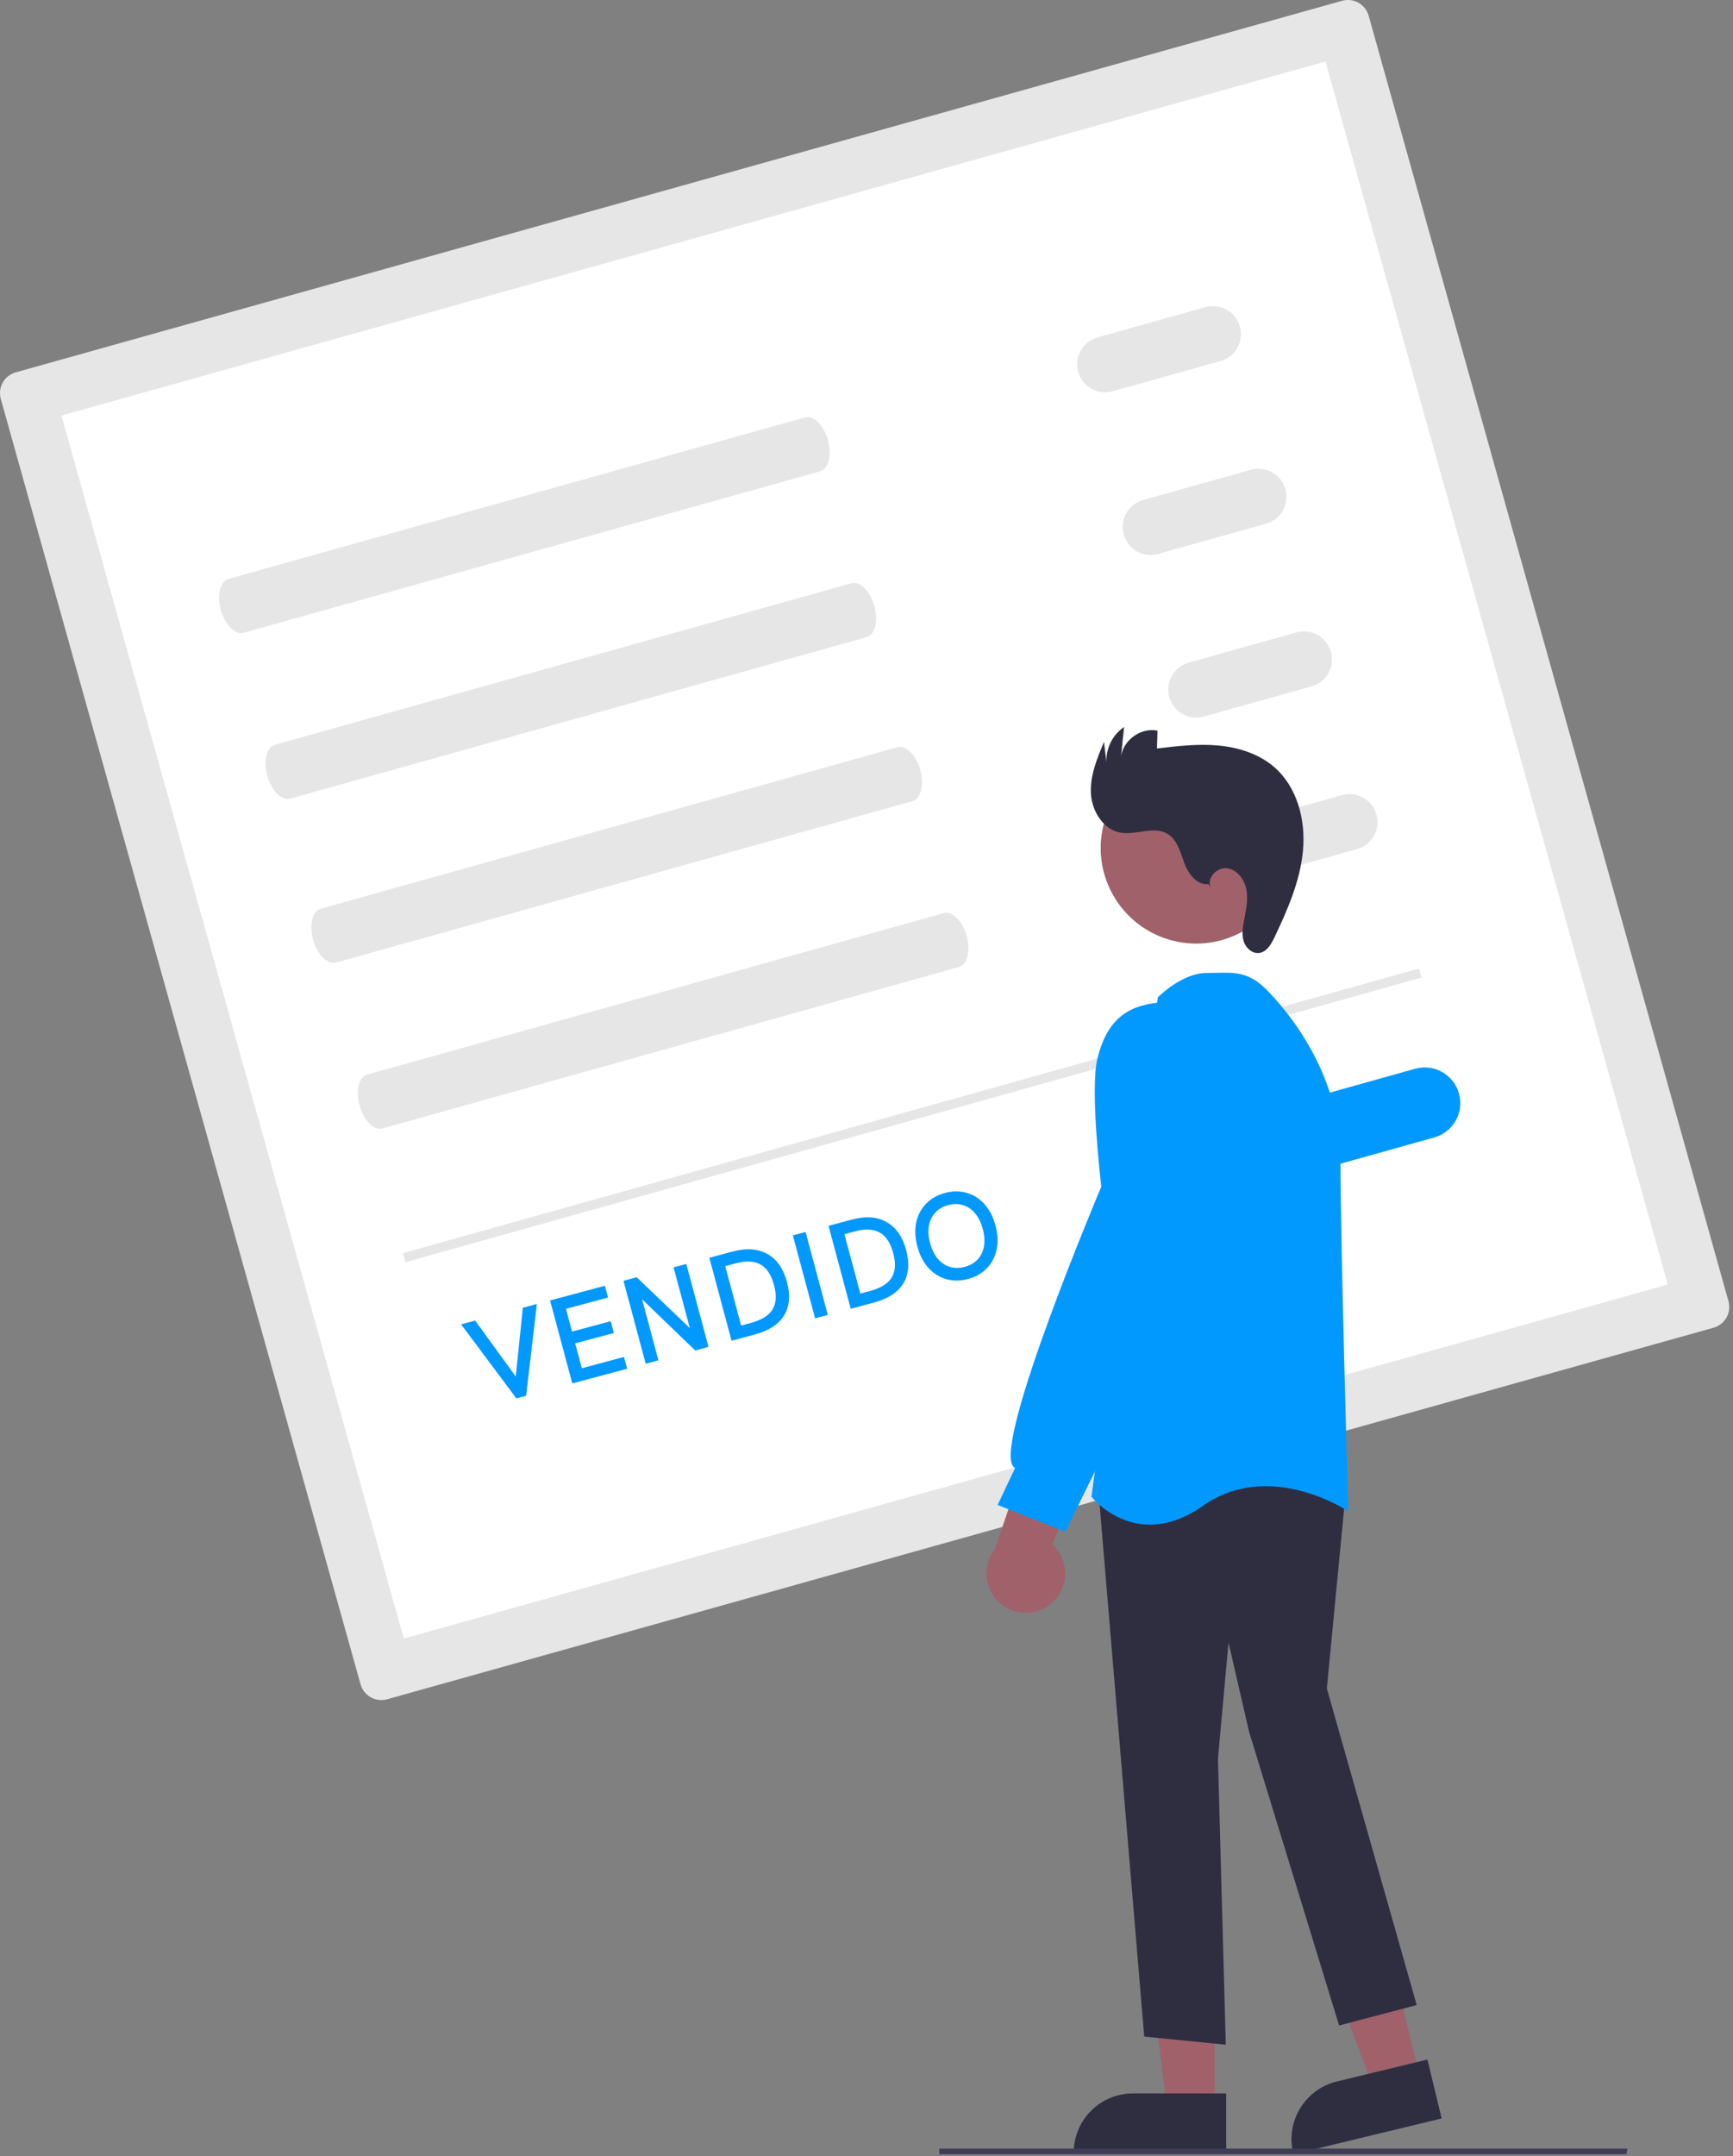
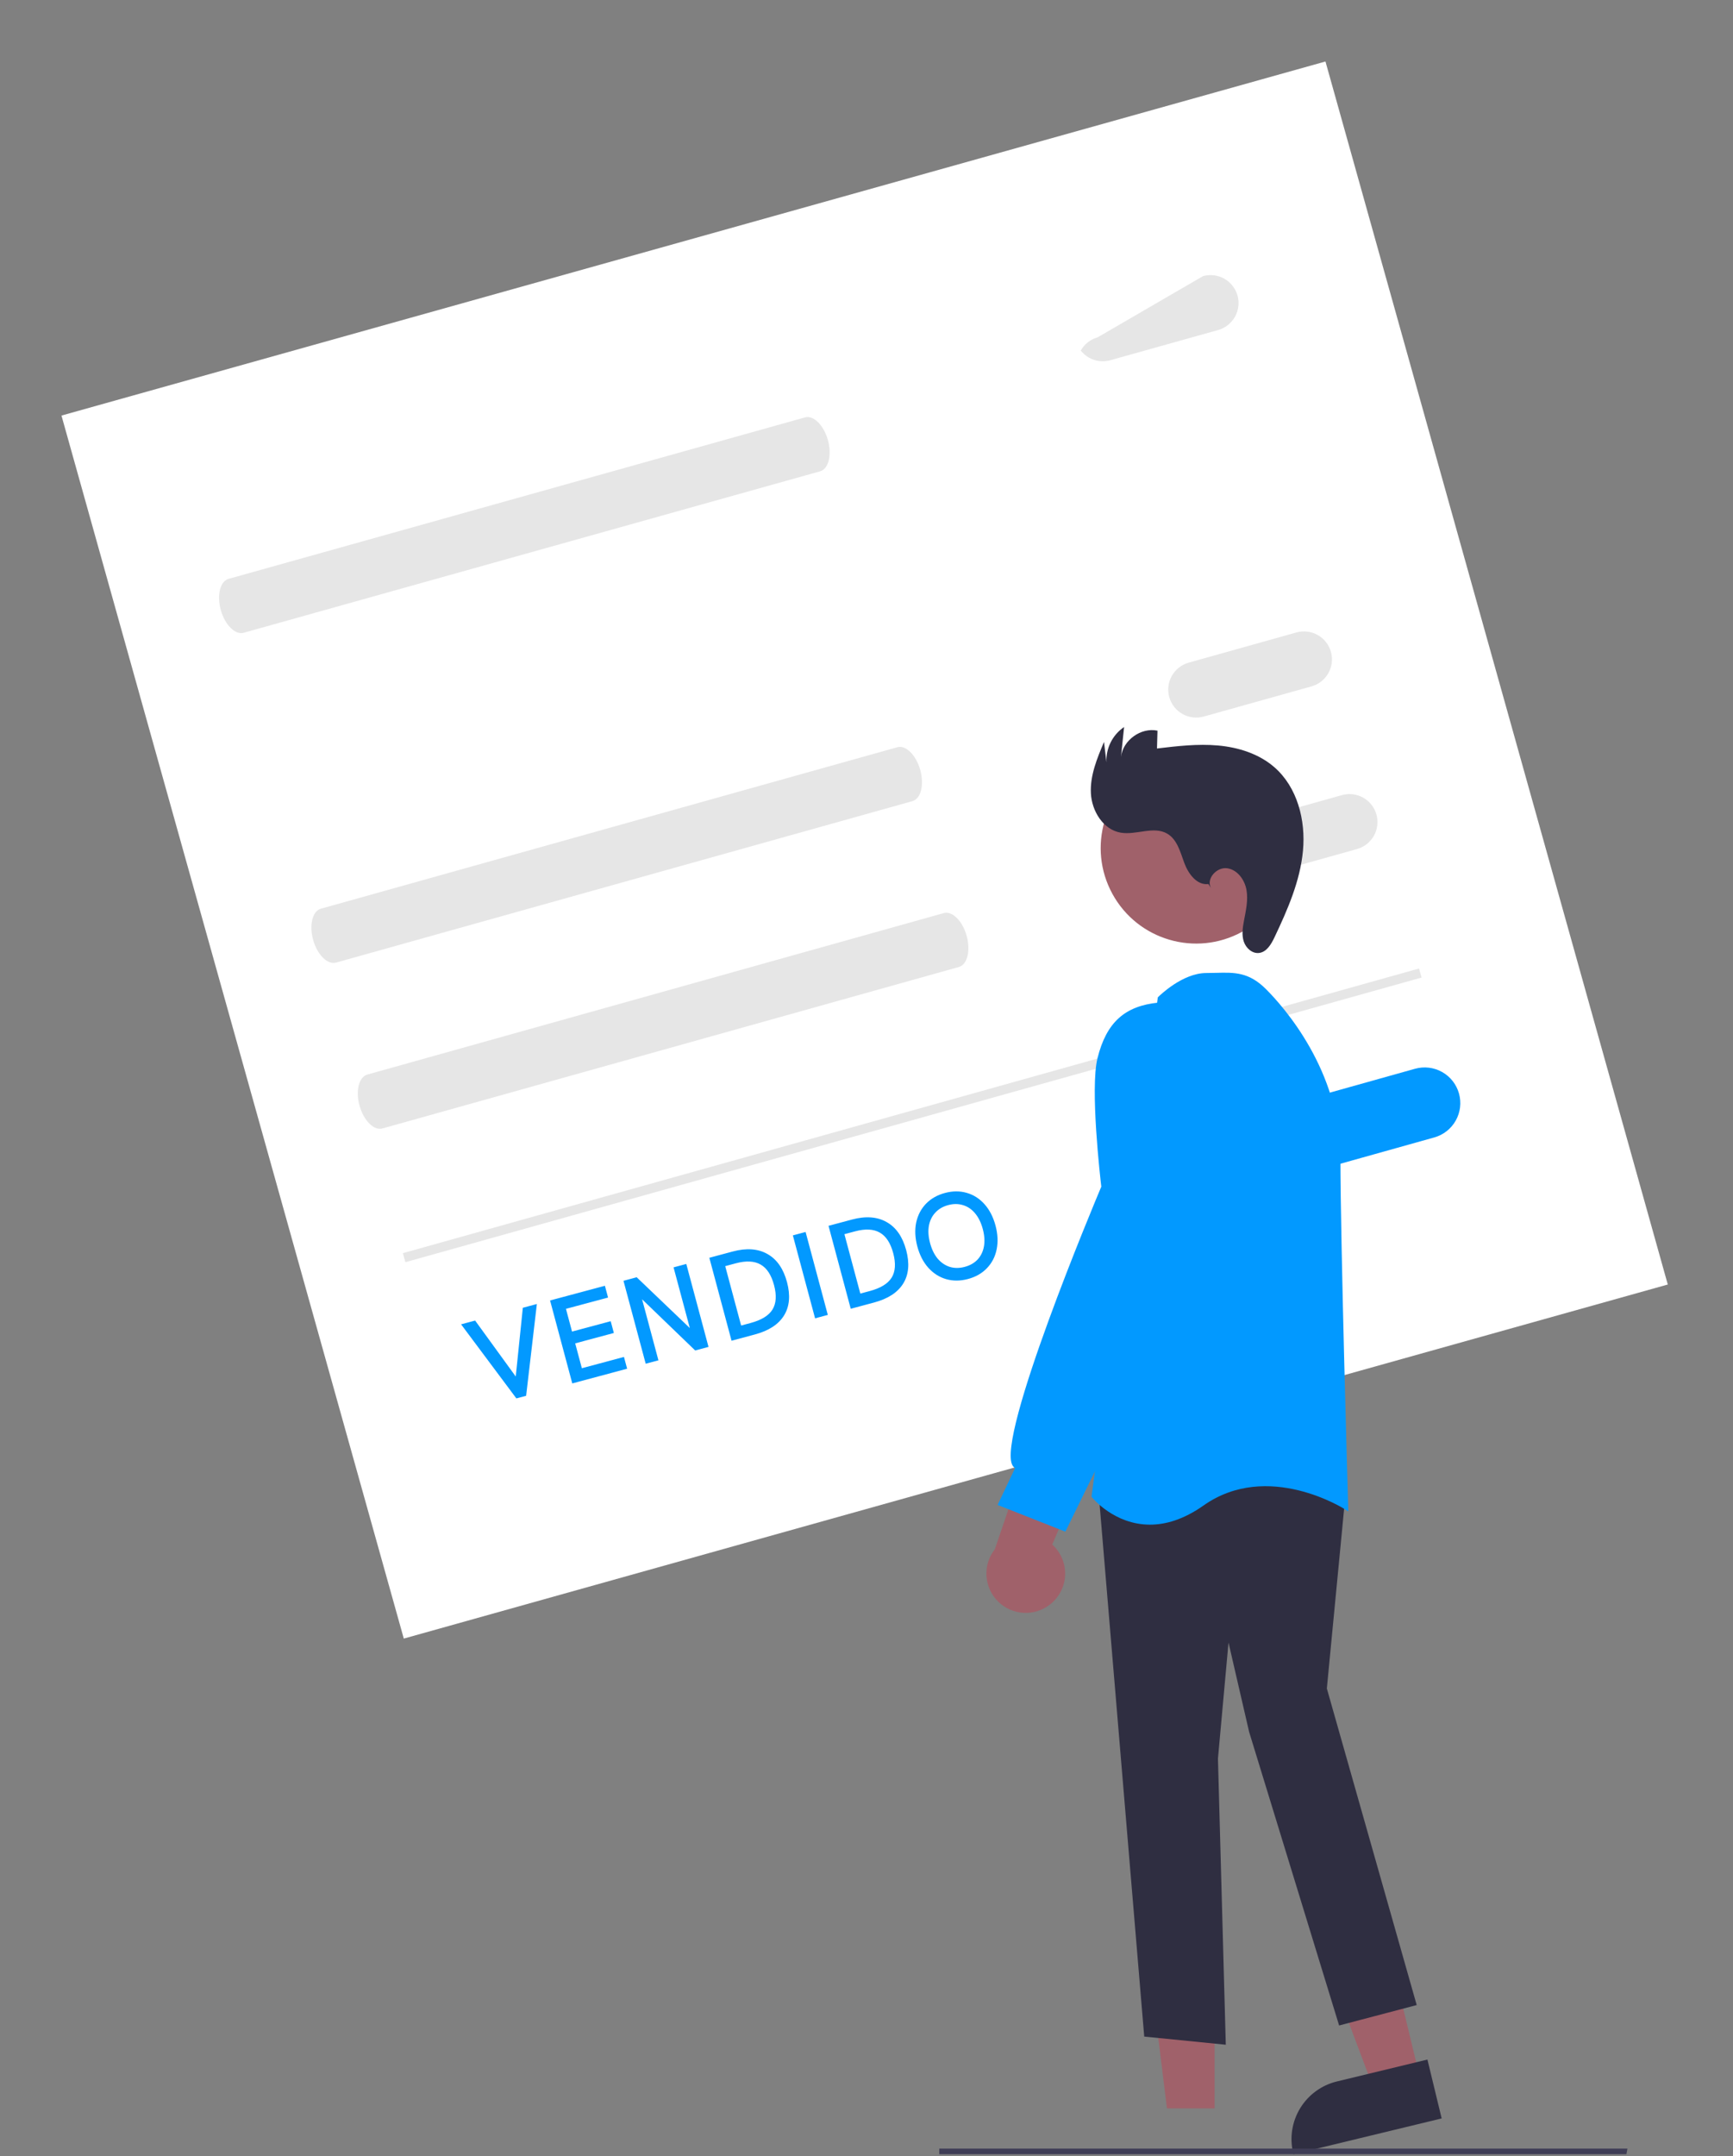
<svg xmlns="http://www.w3.org/2000/svg" fill="none" height="245" viewBox="0 0 197 245" width="197">
  <rect x="0" y="0" width="197" height="245" fill="#808080" stroke="none" />
-   <path d="m1.786 42.31c-.624.176-1.154.592-1.472 1.157-.318.565-.399 1.234-.225 1.859l40.901 146.069c.176.625.592 1.154 1.157 1.472.565.318 1.234.399 1.859.225l150.781-42.22c.625-.176 1.154-.592 1.472-1.157.318-.566.399-1.234.225-1.859l-40.901-146.07c-.176-.624-.592-1.154-1.157-1.472-.566-.318-1.234-.399-1.859-.225z" fill="#e6e6e6" />
  <path d="m45.902 186.194 143.685-40.233-38.914-138.973-143.685 40.233z" fill="#fff" />
  <path d="m61.028 148.176-1.22 10.43-1.109.297-6.285-8.418 1.596-.428 4.617 6.358.806-7.811zm1.501-.402 6.234-1.67.359 1.339-4.787 1.282.692 2.583 4.395-1.177.359 1.338-4.395 1.178.757 2.826 4.787-1.282.359 1.338-6.234 1.671zm15.486-4.149 2.526 9.425-1.515.406-6.037-5.818 1.859 6.938-1.447.387-2.526-9.425 1.501-.402 6.04 5.773-1.848-6.897zm2.619-.702 2.664-.714c1.56-.418 2.876-.321 3.948.29 1.07.603 1.809 1.666 2.217 3.189.403 1.506.292 2.767-.334 3.785-.626 1.018-1.732 1.74-3.319 2.165l-2.651.71zm4.682 7.413c1.235-.331 2.065-.839 2.491-1.523.432-.695.492-1.625.181-2.788-.309-1.154-.817-1.931-1.523-2.331-.709-.409-1.649-.457-2.821-.143l-1.204.323 1.808 6.748zm4.813-9.957 1.447-.388 2.526 9.425-1.447.388zm4.054-1.087 2.664-.713c1.56-.418 2.876-.322 3.948.29 1.07.602 1.809 1.665 2.217 3.189.403 1.505.292 2.767-.334 3.785s-1.732 1.739-3.319 2.165l-2.651.71zm4.682 7.413c1.235-.331 2.066-.838 2.491-1.522.432-.696.492-1.625.181-2.788-.309-1.154-.817-1.931-1.523-2.331-.709-.41-1.649-.457-2.821-.143l-1.204.322 1.808 6.748zm11.172-1.37c-.874.234-1.704.239-2.489.015-.775-.227-1.452-.66-2.028-1.298-.568-.64-.981-1.442-1.24-2.407-.261-.973-.305-1.879-.134-2.718.181-.84.55-1.553 1.109-2.137.567-.587 1.288-.998 2.163-1.232.874-.235 1.699-.238 2.475-.011.785.224 1.461.657 2.029 1.297s.982 1.447 1.243 2.421c.258.964.302 1.866.13 2.704-.171.838-.541 1.551-1.108 2.138-.559.584-1.275.994-2.15 1.228zm-.369-1.379c.604-.162 1.094-.443 1.47-.844.373-.409.612-.908.715-1.496.101-.597.056-1.252-.135-1.964s-.479-1.301-.865-1.768-.842-.779-1.368-.938c-.528-.168-1.094-.171-1.698-.009s-1.092.447-1.466.857c-.376.4-.619.9-.729 1.499-.103.589-.058 1.243.135 1.964.191.713.48 1.302.865 1.769.393.455.853.767 1.381.934.526.159 1.091.157 1.695-.004z" fill="#0299ff" />
  <g fill="#e6e6e6">
    <path d="m25.983 65.778c-.959.269-1.354 1.861-.881 3.55.473 1.689 1.637 2.844 2.596 2.576l65.532-18.35c.959-.269 1.354-1.861.881-3.55-.473-1.689-1.638-2.844-2.596-2.576z" />
-     <path d="m31.261 84.625c-.959.268-1.354 1.861-.881 3.55.473 1.689 1.638 2.844 2.596 2.576l65.532-18.35c.959-.268 1.354-1.861.881-3.55-.473-1.689-1.638-2.844-2.596-2.576z" />
    <path d="m36.479 103.256c-.959.268-1.354 1.861-.881 3.55.473 1.688 1.637 2.844 2.596 2.576l65.532-18.35c.959-.269 1.354-1.861.881-3.55-.473-1.689-1.638-2.844-2.596-2.576z" />
    <path d="m41.755 122.104c-.959.268-1.354 1.86-.881 3.549.473 1.689 1.637 2.845 2.596 2.576l65.532-18.349c.959-.269 1.354-1.861.881-3.55s-1.637-2.844-2.596-2.576z" />
-     <path d="m124.772 38.333c-.403.112-.779.303-1.108.561-.329.258-.604.578-.809.942s-.337.765-.387 1.18-.018.836.095 1.238.304.779.562 1.107c.258.329.579.603.943.808.365.205.766.336 1.181.385.415.05.836.017 1.238-.096l12.251-3.43c.812-.228 1.501-.768 1.914-1.504.414-.735.519-1.605.291-2.417-.227-.812-.768-1.501-1.503-1.915-.736-.413-1.605-.518-2.417-.291z" />
-     <path d="m129.948 56.815c-.403.112-.78.303-1.109.561s-.603.578-.809.942c-.205.364-.336.765-.386 1.18-.05.415-.018.836.095 1.238s.304.779.562 1.107.579.603.943.808.766.336 1.181.385c.415.05.835.017 1.238-.096l12.251-3.43c.812-.228 1.501-.768 1.914-1.504.414-.735.518-1.605.291-2.417-.228-.812-.768-1.501-1.504-1.915-.735-.413-1.604-.518-2.416-.291z" />
+     <path d="m124.772 38.333c-.403.112-.779.303-1.108.561-.329.258-.604.578-.809.942c.258.329.579.603.943.808.365.205.766.336 1.181.385.415.05.836.017 1.238-.096l12.251-3.43c.812-.228 1.501-.768 1.914-1.504.414-.735.519-1.605.291-2.417-.227-.812-.768-1.501-1.503-1.915-.736-.413-1.605-.518-2.417-.291z" />
    <path d="m135.122 75.298c-.402.113-.779.303-1.107.561-.329.258-.603.578-.808.942-.205.364-.336.765-.385 1.179-.05.415-.018.835.095 1.237.112.402.303.778.561 1.107s.578.603.942.808c.364.205.765.336 1.18.386.414.05.835.018 1.237-.095l12.251-3.43c.812-.227 1.501-.768 1.914-1.504.414-.735.519-1.605.291-2.417-.227-.812-.768-1.501-1.503-1.915-.736-.414-1.605-.518-2.417-.291z" />
    <path d="m140.3 93.78c-.812.228-1.499.769-1.912 1.504s-.517 1.604-.29 2.415c.228.812.768 1.5 1.502 1.914.735.414 1.603.519 2.415.292l12.251-3.43c.811-.228 1.499-.769 1.912-1.504.413-.735.517-1.604.29-2.415-.228-.812-.768-1.5-1.502-1.914-.735-.414-1.603-.519-2.415-.293z" />
  </g>
  <path d="m145.246 125.816c-.513.143-.993.386-1.412.714-.42.329-.77.737-1.031 1.201-.262.464-.429.975-.493 1.504-.063.529-.022 1.065.121 1.578.144.513.387.992.716 1.411s.738.768 1.202 1.029.976.428 1.505.491c.528.063 1.064.021 1.577-.123l15.61-4.371c1.036-.29 1.913-.979 2.44-1.916.527-.936.66-2.044.37-3.079-.289-1.035-.979-1.913-1.915-2.44-.937-.527-2.045-.66-3.08-.37z" fill="#0299ff" />
  <path d="m161.309 110.053-115.514 32.345.287 1.027 115.515-32.345z" fill="#e6e6e6" />
  <path d="m161.387 235.991-5.267 1.273-7.417-19.708 7.773-1.879z" fill="#a0616a" />
  <path d="m147.035 244.793-.036-.148c-.417-1.735-.129-3.564.801-5.087s2.426-2.615 4.16-3.037l10.304-2.491 1.618 6.69z" fill="#2f2e41" />
  <path d="m138.072 239.579-5.418-.001-2.578-20.899 7.997.001z" fill="#a0616a" />
-   <path d="m139.387 244.761h-17.332v-.152c0-1.785.709-3.497 1.971-4.759s2.974-1.972 4.76-1.972l10.601.001z" fill="#2f2e41" />
  <path d="m130.071 231.42-5.26-62.698 21.778-4.015.086-.015 6.374 4.097-2.219 23.075 10.215 35.975-8.82 2.321-10.231-33.365-2.342-10.146-1.2 13.184.891 32.514z" fill="#2f2e41" />
  <path d="m124.136 170.144-.058-.073 7.526-56.662.009-.075.053-.053c.111-.111 2.748-2.716 5.46-2.716.392 0 .765-.01 1.123-.019 2.075-.054 3.714-.097 5.663 1.851 1.985 1.985 8.462 9.233 8.462 19.161 0 9.608.875 39.469.883 39.769l.013.422-.354-.23c-.087-.056-8.798-5.603-16.104-.447-2.284 1.612-4.335 2.177-6.088 2.177-4.082 0-6.553-3.06-6.588-3.105z" fill="#0299ff" />
  <path d="m141.184 105.889c5.26-2.876 7.194-9.471 4.318-14.731-2.875-5.26-9.471-7.194-14.731-4.318-5.261 2.876-7.194 9.471-4.318 14.731 2.875 5.26 9.471 7.194 14.731 4.318z" fill="#a0616a" />
  <path d="m119.359 182.321c.514-.398.934-.904 1.231-1.482s.463-1.213.488-1.863c.024-.649-.094-1.296-.346-1.894-.253-.599-.633-1.135-1.115-1.571l6.164-14.54-8.071 1.485-4.617 13.58c-.678.859-1.018 1.936-.955 3.028s.524 2.123 1.297 2.898c.772.774 1.802 1.239 2.894 1.305s2.17-.27 3.03-.946z" fill="#a0616a" />
  <path d="m113.404 171.011 1.985-4.191c-.122-.074-.223-.179-.293-.304-1.854-3.214 9.348-29.905 10.095-31.676-.114-.963-1.29-11.166-.43-14.606 1.012-4.049 3.09-5.936 6.949-6.309 4.256-.4 5.404 5.379 5.415 5.438l.004 14.857-4.884 17.102-11.139 22.722z" fill="#0299ff" />
  <path d="m137.365 100.454c-1.302.17-2.283-1.162-2.738-2.392-.456-1.231-.803-2.663-1.934-3.328-1.546-.908-3.523.184-5.291-.116-1.996-.338-3.294-2.454-3.395-4.476-.102-2.022.703-3.967 1.492-5.831l.276 2.317c-.037-.785.128-1.567.48-2.27.351-.703.877-1.304 1.528-1.746l-.356 3.4c.223-1.905 2.275-3.38 4.151-2.986l-.056 2.026c2.306-.274 4.632-.549 6.944-.34s4.641.941 6.393 2.463c2.622 2.278 3.579 6.029 3.258 9.487-.322 3.458-1.749 6.706-3.237 9.844-.374.79-.892 1.681-1.76 1.781-.78.091-1.494-.561-1.736-1.308s-.124-1.558.021-2.33c.219-1.165.496-2.356.29-3.524-.207-1.168-1.047-2.322-2.224-2.466-1.178-.143-2.382 1.203-1.816 2.245z" fill="#2f2e41" />
  <path d="m184.884 244.786h-78.114v-.638h78.23z" fill="#3f3d56" />
</svg>